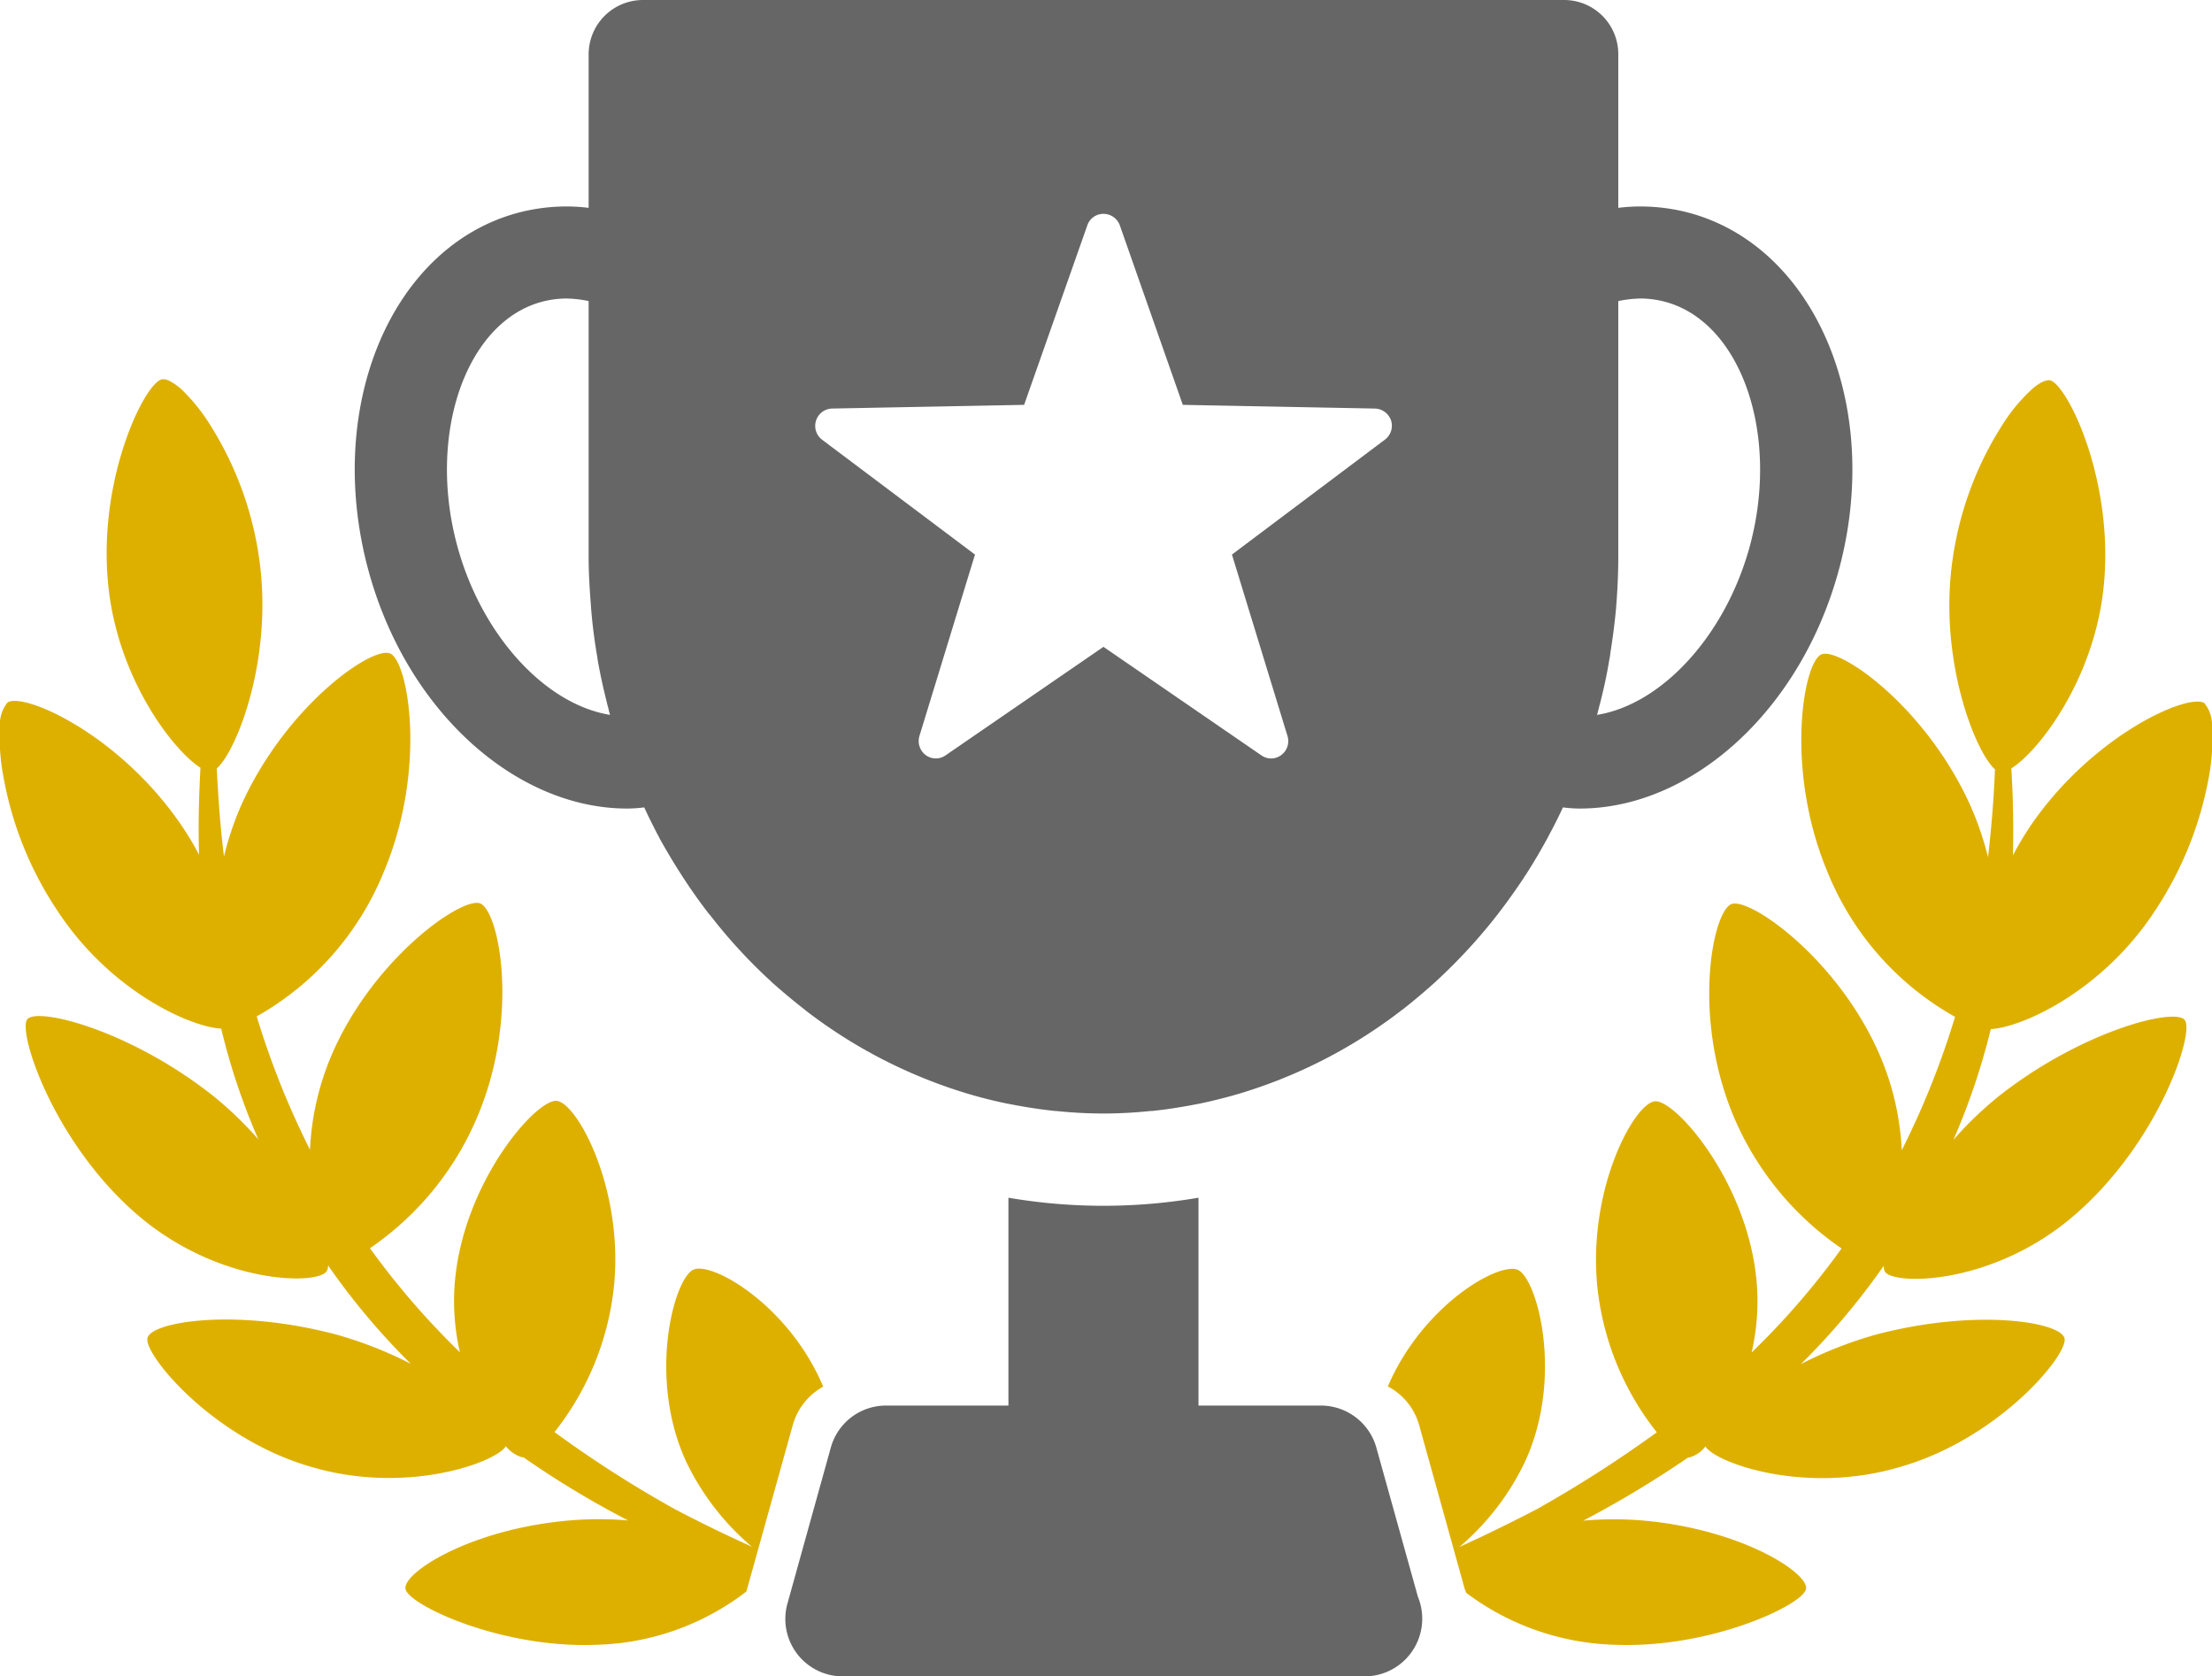
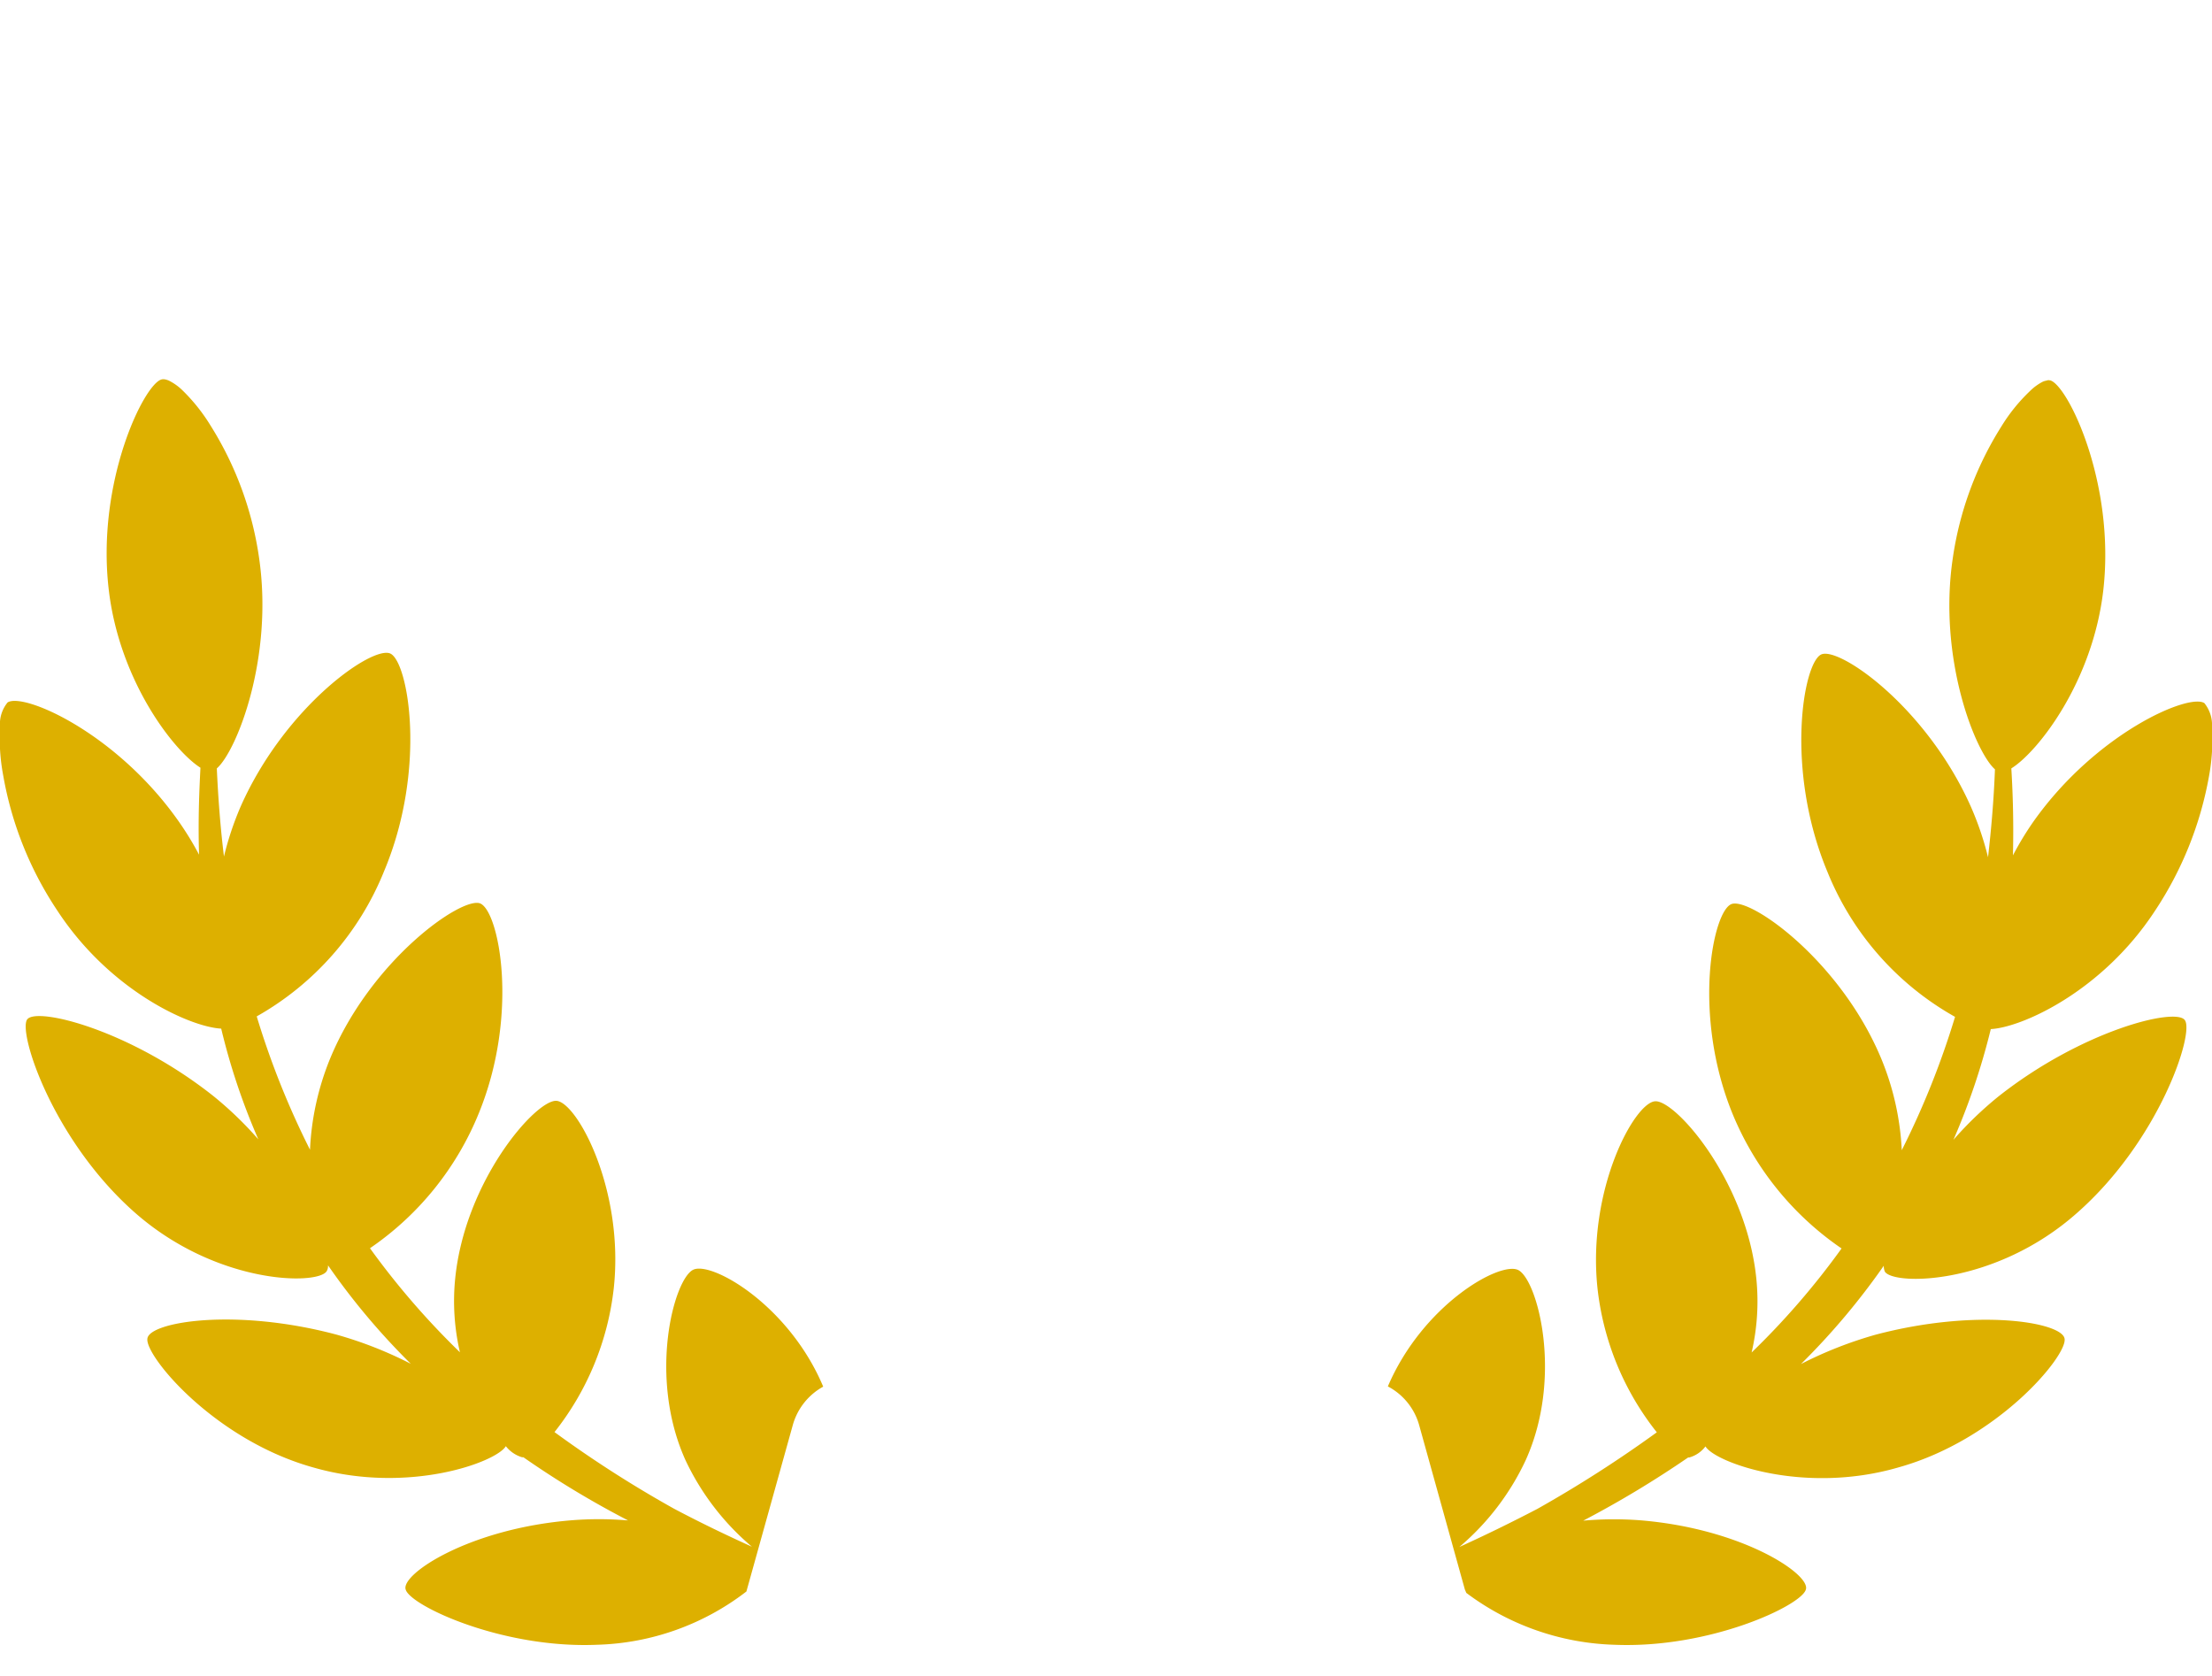
<svg xmlns="http://www.w3.org/2000/svg" id="组_5" data-name="组 5" width="104.972" height="79.534" viewBox="0 0 95.9 72.66">
  <defs>
    <style>
      .cls-1 {
        fill: #666;
      }

      .cls-1, .cls-2 {
        fill-rule: evenodd;
      }

      .cls-2 {
        fill: #ddb000;
      }
    </style>
  </defs>
-   <path id="形状_7" data-name="形状 7" class="cls-1" d="M1423.58,1963.53a2.5,2.5,0,0,0-2.41-1.82h-5.3v-9.01a24.424,24.424,0,0,1-8.24,0v9.01h-5.3a2.484,2.484,0,0,0-2.4,1.82l-1.88,6.76a2.489,2.489,0,0,0,2.4,3.16h22.62a2.5,2.5,0,0,0,2.5-2.49,2.541,2.541,0,0,0-.19-0.97l-1.8-6.46h0Zm13.54-53.53a8.267,8.267,0,0,0-2.09-.27,7.733,7.733,0,0,0-.96.06v-6.66a2.347,2.347,0,0,0-2.35-2.35h-39.93a2.356,2.356,0,0,0-2.36,2.35v6.66a7.733,7.733,0,0,0-.96-0.06,8.267,8.267,0,0,0-2.09.27c-5.48,1.46-8.4,8.36-6.52,15.42,1.64,6.17,6.41,10.41,11.24,10.41a6.132,6.132,0,0,0,.74-0.05c0.18,0.39.37,0.77,0.56,1.14a2.116,2.116,0,0,1,.11.21c0.3,0.54.61,1.06,0.94,1.57,0.03,0.05.07,0.11,0.11,0.17,0.34,0.52.7,1.03,1.08,1.52a0.151,0.151,0,0,0,.04.04,22.805,22.805,0,0,0,2.61,2.85,0.121,0.121,0,0,1,.05.05c0.47,0.42.96,0.83,1.45,1.21,0.02,0.02.05,0.04,0.07,0.06a21.734,21.734,0,0,0,6.84,3.54c0.01,0,.02.01,0.03,0.01q0.93,0.285,1.89.48h0.01c0.66,0.13,1.34.24,2.02,0.31h0.04a20.154,20.154,0,0,0,2.06.11,19.808,19.808,0,0,0,2.05-.11h0.06c0.68-.07,1.35-0.18,2.01-0.31h0.01q0.96-.2,1.89-0.48c0.01,0,.02-0.01.03-0.01a21.734,21.734,0,0,0,6.84-3.54,0.3,0.3,0,0,1,.07-0.05c0.5-.39.98-0.8,1.45-1.22a0.236,0.236,0,0,1,.05-0.05,23.676,23.676,0,0,0,2.62-2.85,0.138,0.138,0,0,0,.03-0.04c0.38-.49.74-1,1.09-1.52a1.629,1.629,0,0,1,.11-0.17c0.33-.51.64-1.04,0.93-1.57,0.04-.07.07-0.14,0.11-0.21q0.3-.555.57-1.14a5.968,5.968,0,0,0,.73.05c4.84,0,9.6-4.24,11.25-10.41,1.88-7.06-1.05-13.96-6.53-15.42h0Zm-53.4,14.39c-1.29-4.83.41-9.66,3.69-10.53a4.226,4.226,0,0,1,1.06-.14,5.232,5.232,0,0,1,.96.11v11.09c0,0.67.04,1.34,0.09,2,0.01,0.09.01,0.18,0.02,0.27,0.05,0.63.13,1.25,0.23,1.87,0.02,0.11.04,0.22,0.05,0.32,0.11,0.62.24,1.22,0.39,1.81a2.681,2.681,0,0,0,.07.27,2.806,2.806,0,0,0,.08.31c-2.83-.46-5.6-3.48-6.64-7.38h0Zm40.23-4.55-6.63,4.98,2.41,7.87a0.753,0.753,0,0,1-.71.97,0.76,0.76,0,0,1-.43-0.14l-6.84-4.7-6.84,4.7a0.735,0.735,0,0,1-.87-0.01,0.762,0.762,0,0,1-.27-0.82l2.41-7.87-6.63-4.98a0.752,0.752,0,0,1,.43-1.35l8.33-.16,2.74-7.78a0.733,0.733,0,0,1,.7-0.5,0.755,0.755,0,0,1,.71.5l2.73,7.78,8.33,0.16a0.765,0.765,0,0,1,.7.52,0.756,0.756,0,0,1-.27.83h0Zm15.84,4.55c-1.04,3.9-3.81,6.92-6.64,7.38,0.03-.1.05-0.2,0.08-0.31,0.02-.09.05-0.18,0.07-0.27,0.15-.59.28-1.19,0.38-1.81a3.062,3.062,0,0,0,.05-0.32c0.1-.62.18-1.24,0.24-1.87,0.01-.09.01-0.17,0.02-0.26,0.05-.67.08-1.34,0.08-2.01v-11.09a5.232,5.232,0,0,1,.96-0.11,4.166,4.166,0,0,1,1.06.14c3.29,0.87,4.98,5.7,3.7,10.53h0Z" transform="translate(-1363.91 -1900.78)" />
  <path id="形状_7_拷贝" data-name="形状 7 拷贝" class="cls-2" d="M1457.32,1940.29a15.462,15.462,0,0,0,2.36-5.86,8.785,8.785,0,0,0,.13-2.13,1.515,1.515,0,0,0-.33-1.04c-0.67-.44-4.67,1.29-7.38,5.09a13.251,13.251,0,0,0-.92,1.51c0.04-1.63-.02-2.94-0.07-3.77,1.17-.73,3.54-3.78,3.99-7.75,0.52-4.63-1.54-8.85-2.3-9.07-0.02,0-.05-0.01-0.08-0.01a0.292,0.292,0,0,0-.09.02,0.6,0.6,0,0,0-.2.07,2.235,2.235,0,0,0-.51.38,7.568,7.568,0,0,0-1.25,1.55,14.615,14.615,0,0,0-2.1,5.71c-0.64,4.33.97,8.38,1.83,9.14-0.05,1.32-.16,2.59-0.3,3.81a13.408,13.408,0,0,0-.73-2.16c-1.92-4.34-5.72-6.98-6.5-6.63s-1.59,4.98.27,9.43a12.628,12.628,0,0,0,5.53,6.28,36.083,36.083,0,0,1-2.31,5.78,11.878,11.878,0,0,0-.89-3.97c-1.77-4.25-5.68-7-6.49-6.7s-1.71,4.76.03,9.06a13.107,13.107,0,0,0,4.74,5.87,33.292,33.292,0,0,1-3.9,4.51,9.807,9.807,0,0,0,.21-3.15c-0.41-4.27-3.51-7.8-4.39-7.74-0.9.05-2.96,3.84-2.5,8.12a12.19,12.19,0,0,0,2.57,6.23,53.768,53.768,0,0,1-5.18,3.32c-1.17.61-2.3,1.16-3.38,1.65a11.057,11.057,0,0,0,2.87-3.75c1.65-3.63.51-7.87-.33-8.26-0.81-.37-4.13,1.52-5.64,5.05a2.727,2.727,0,0,1,1.36,1.69l1.98,7.12c0.02,0.04.04,0.09,0.06,0.14a11.237,11.237,0,0,0,6.43,2.25c4.13,0.17,8.09-1.7,8.29-2.39,0.24-.65-2.76-2.66-7.23-3.01a14.958,14.958,0,0,0-2.42.02,44.565,44.565,0,0,0,4.55-2.74h0.05a1.325,1.325,0,0,0,.7-0.48c0.4,0.69,4.25,2.11,8.37.91,4.3-1.2,7.31-4.83,7.2-5.57-0.08-.72-3.78-1.35-8.2-0.18a17.529,17.529,0,0,0-3.23,1.27,30.612,30.612,0,0,0,3.59-4.26,0.6,0.6,0,0,0,.05.26c0.41,0.6,4.8.59,8.34-2.56,3.56-3.14,5.09-7.8,4.66-8.35-0.4-.56-4.46.45-8.09,3.32a15.737,15.737,0,0,0-1.94,1.87,29.5,29.5,0,0,0,1.62-4.8C1451.57,1945.32,1455.04,1943.76,1457.32,1940.29Zm-59.04,22.27a2.743,2.743,0,0,1,1.32-1.67c-1.49-3.54-4.83-5.44-5.63-5.07-0.84.39-1.98,4.63-.34,8.26a11.076,11.076,0,0,0,2.88,3.75c-1.08-.49-2.21-1.03-3.38-1.65a50.17,50.17,0,0,1-5.18-3.32,12.229,12.229,0,0,0,2.57-6.24c0.46-4.28-1.6-8.07-2.49-8.12s-3.98,3.47-4.39,7.75a9.807,9.807,0,0,0,.21,3.15,33.913,33.913,0,0,1-3.9-4.51,13.012,13.012,0,0,0,4.73-5.88c1.75-4.31.86-8.76,0.04-9.07-0.81-.29-4.72,2.45-6.49,6.71a11.85,11.85,0,0,0-.88,3.97,36.083,36.083,0,0,1-2.31-5.78,12.653,12.653,0,0,0,5.52-6.29c1.87-4.45,1.05-9.09.27-9.44s-4.57,2.3-6.49,6.64a13.348,13.348,0,0,0-.72,2.16c-0.15-1.22-.25-2.49-0.31-3.82,0.86-.75,2.47-4.8,1.83-9.14a14.667,14.667,0,0,0-2.1-5.72,7.862,7.862,0,0,0-1.24-1.55,2.287,2.287,0,0,0-.51-0.37,0.689,0.689,0,0,0-.21-0.08,0.277,0.277,0,0,0-.09-0.01,0.22,0.22,0,0,0-.08.01c-0.76.21-2.82,4.43-2.29,9.07,0.45,3.97,2.81,7.02,3.98,7.76-0.04.83-.11,2.14-0.06,3.77a13.35,13.35,0,0,0-.93-1.51c-2.7-3.8-6.69-5.53-7.37-5.09a1.473,1.473,0,0,0-.33,1.04,8.864,8.864,0,0,0,.14,2.13,15.265,15.265,0,0,0,2.35,5.86c2.28,3.48,5.75,5.04,7.1,5.11a28.51,28.51,0,0,0,1.61,4.8,15.737,15.737,0,0,0-1.94-1.87c-3.63-2.88-7.67-3.88-8.08-3.33s1.1,5.22,4.65,8.36,7.93,3.17,8.33,2.56a0.433,0.433,0,0,0,.06-0.26,30.113,30.113,0,0,0,3.59,4.27,17.214,17.214,0,0,0-3.24-1.27c-4.41-1.17-8.11-.54-8.18.18-0.11.74,2.89,4.38,7.18,5.58,4.12,1.19,7.96-.23,8.36-0.92a1.4,1.4,0,0,0,.7.48h0.06a40.168,40.168,0,0,0,4.54,2.74,14.877,14.877,0,0,0-2.41-.01c-4.47.35-7.47,2.35-7.23,3.01,0.2,0.69,4.16,2.56,8.28,2.39a11.106,11.106,0,0,0,6.49-2.31Z" transform="translate(-1363.91 -1900.78)" />
</svg>